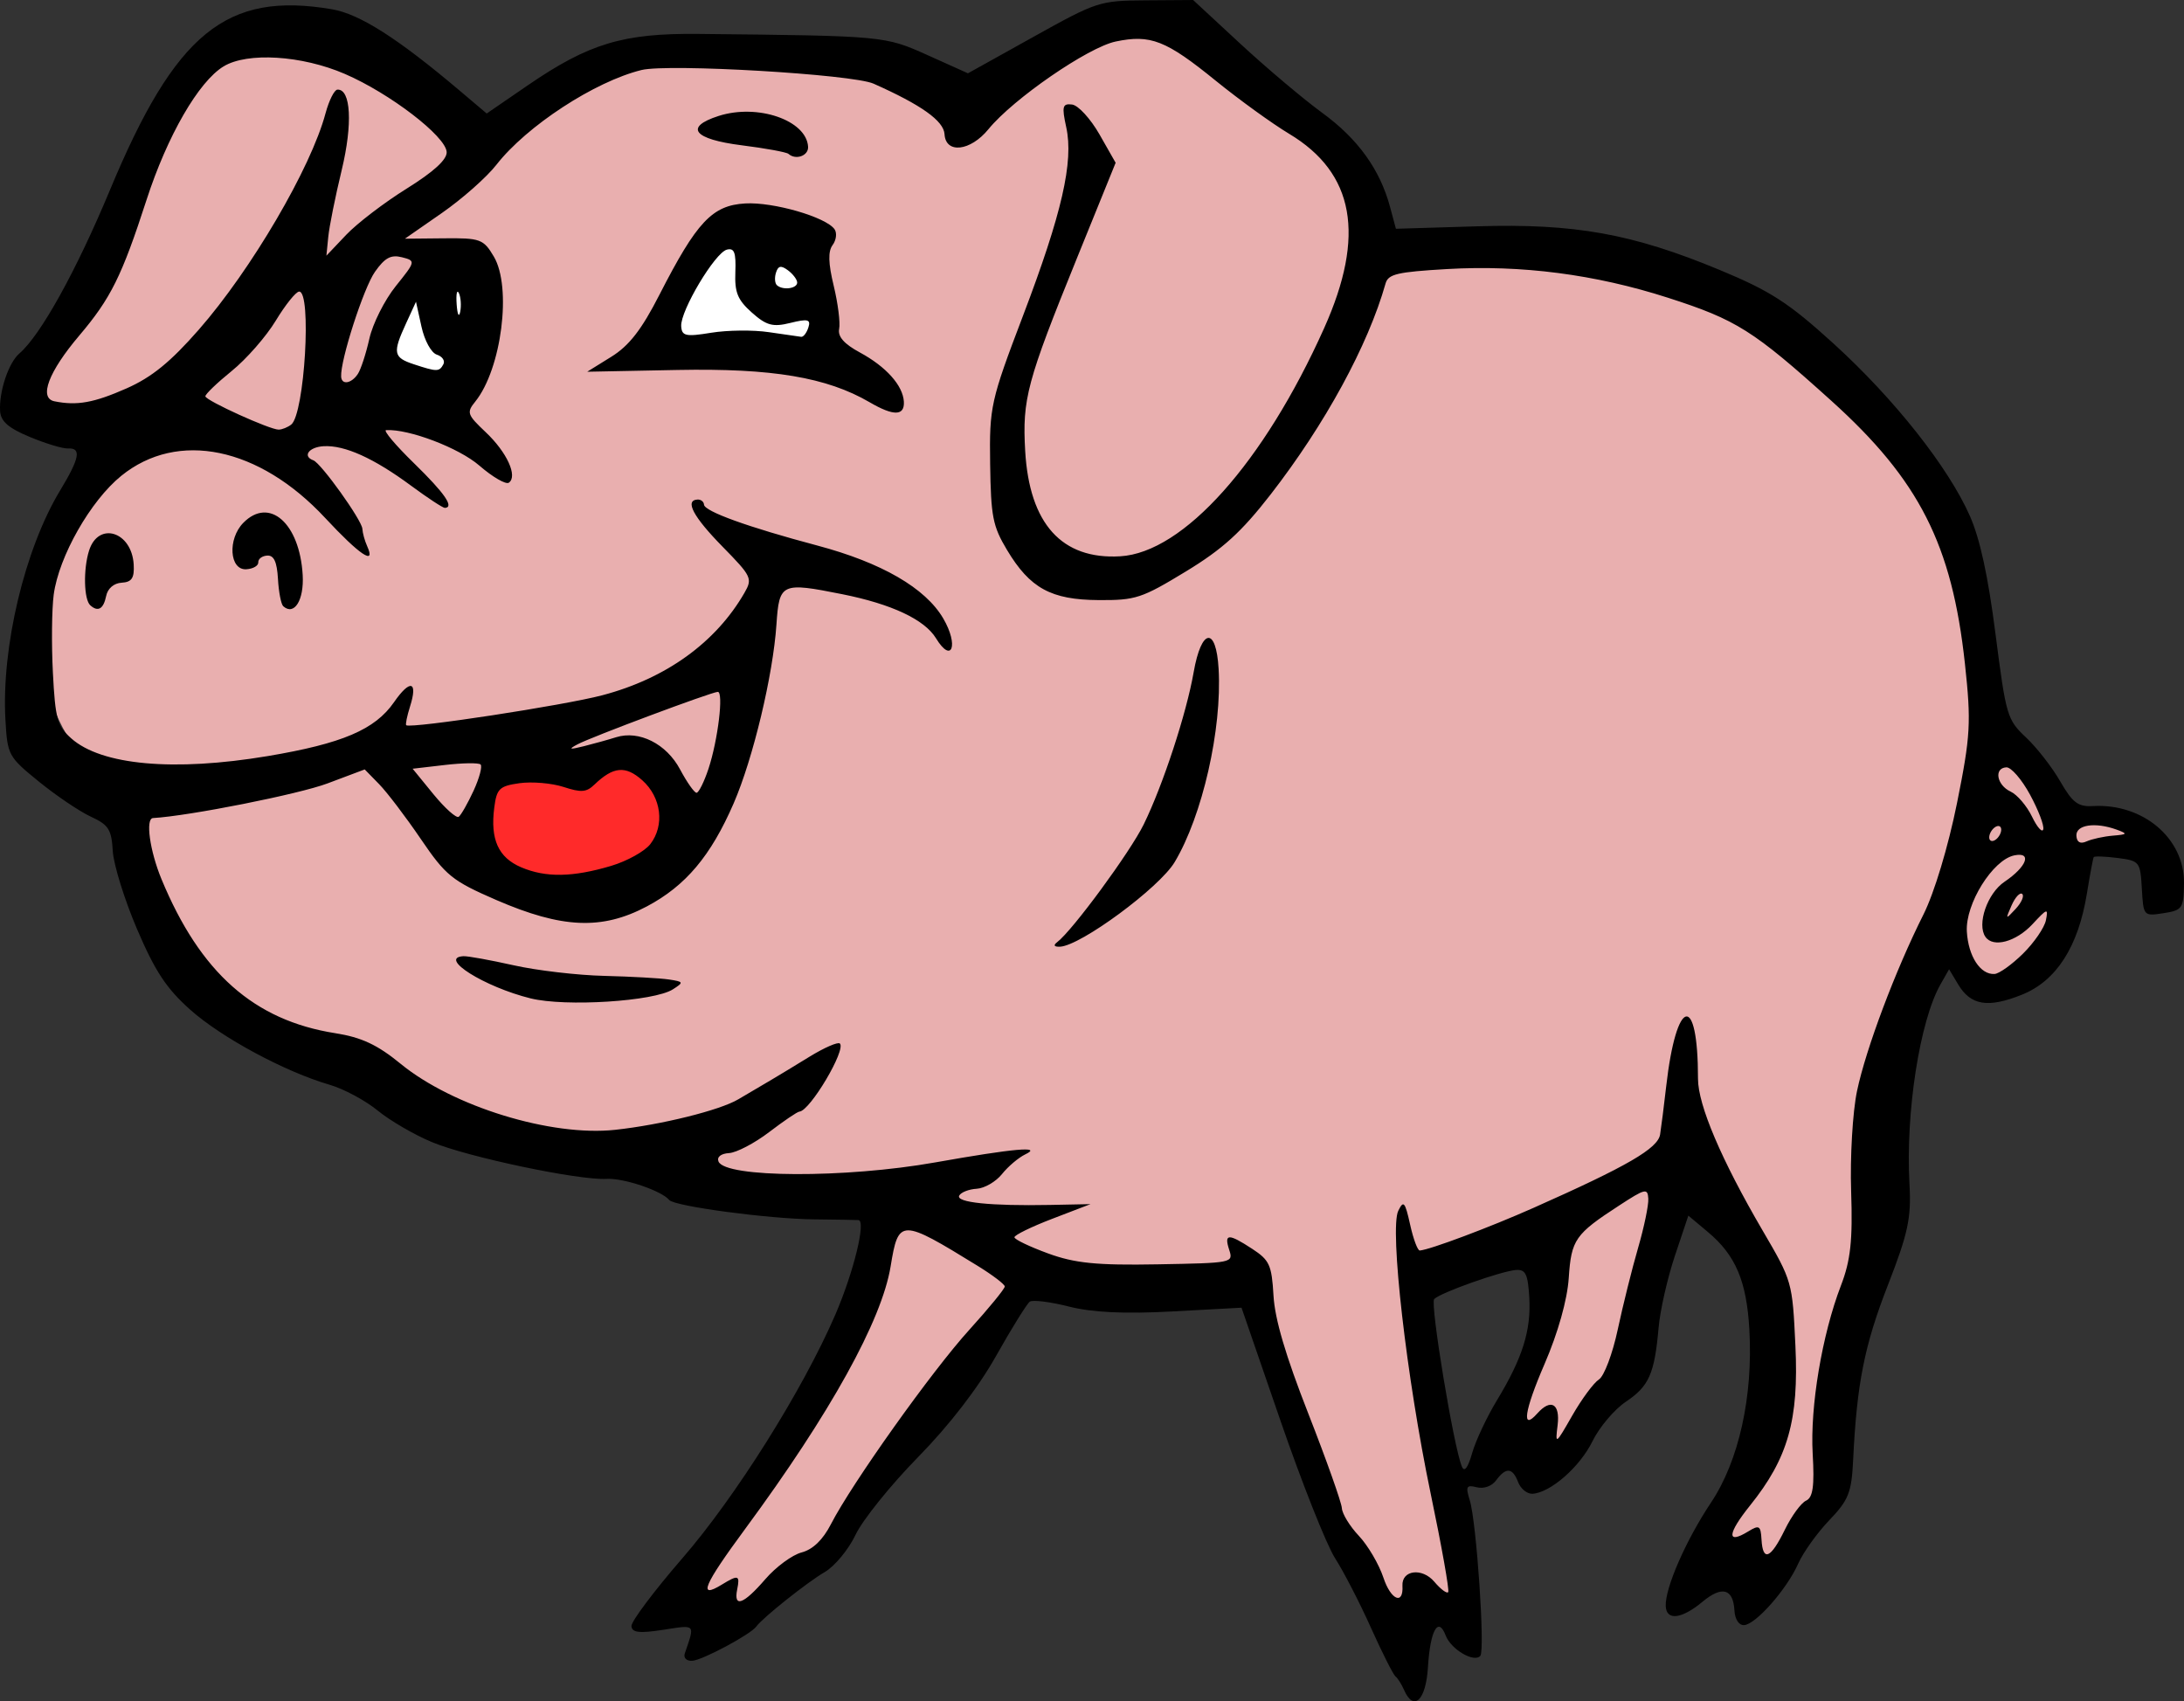
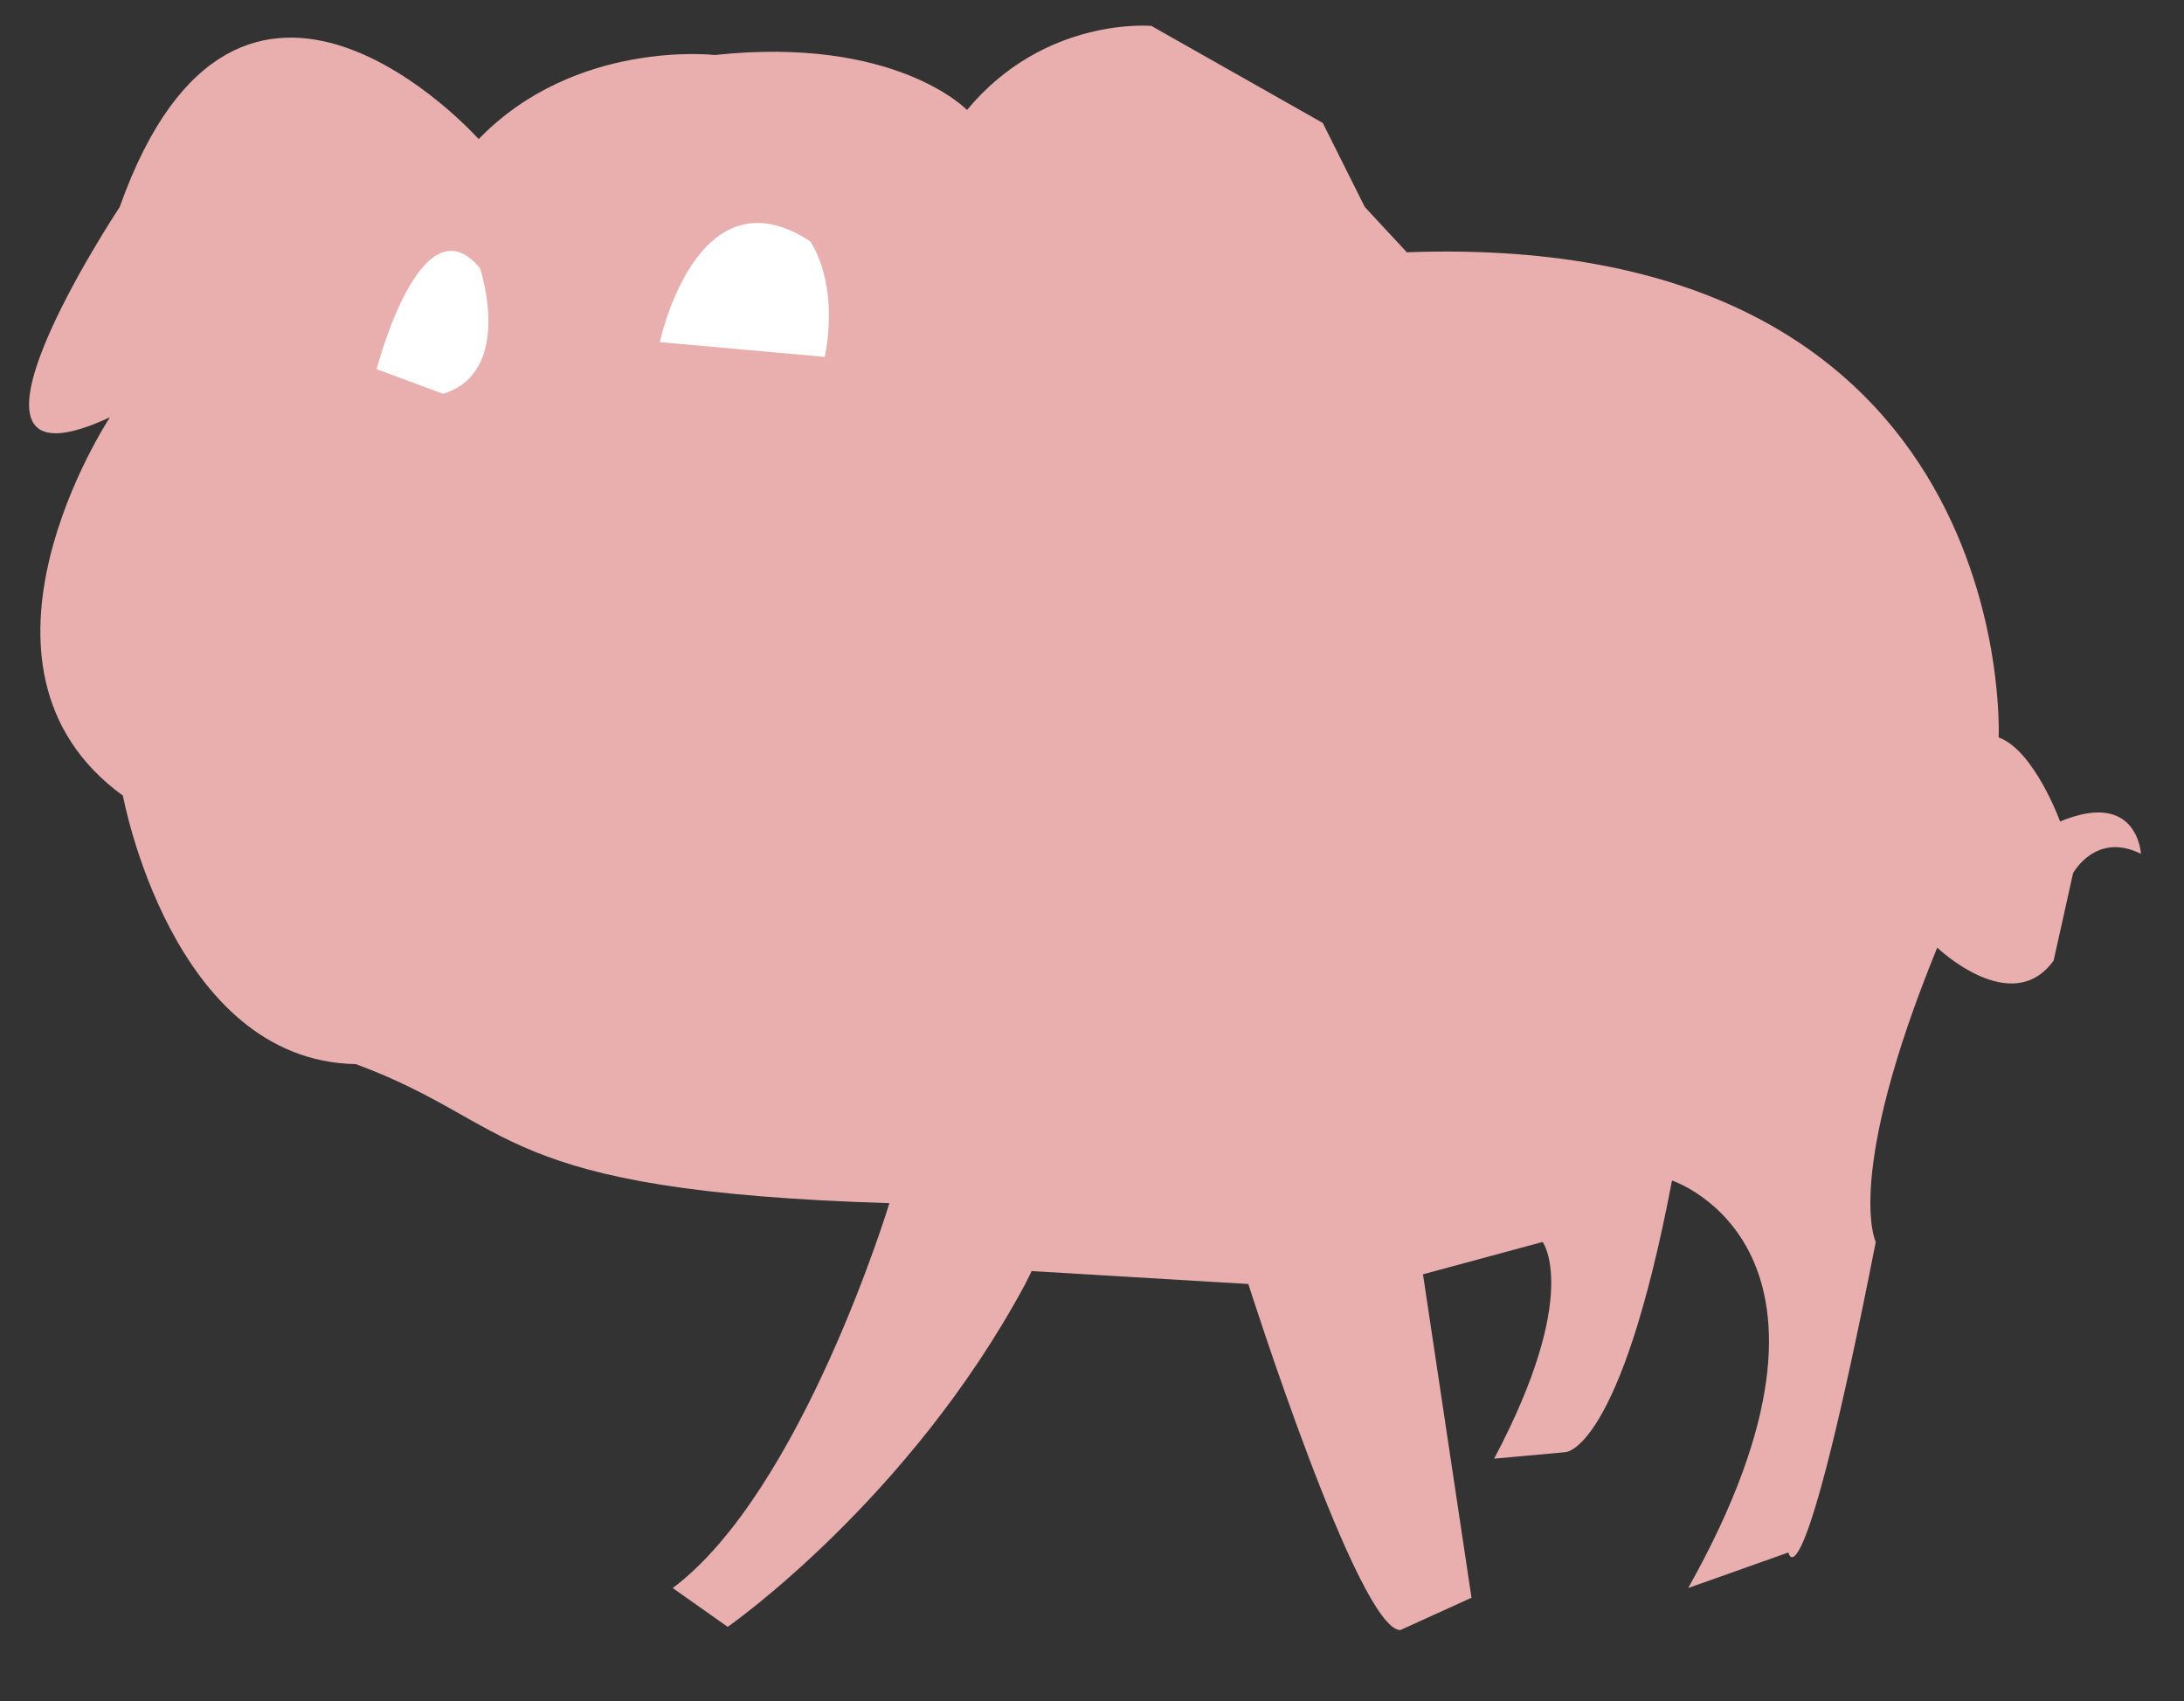
<svg xmlns="http://www.w3.org/2000/svg" version="1.0" viewBox="0 0 454.91 354.33">
  <rect x="0" y="0" width="454.91" height="354.33" fill="#333333" stroke="none" />
  <g transform="translate(-98.062,-56.704)">
    <path d="m312.95 321.44 45.133 2.695s22.904 72.079 31.661 72.079l14.82-6.736-10.104-67.363 24.924-6.736s8.084 10.778-10.104 45.133l14.82-1.347s11.452 0 22.23-56.585c0 0 43.112 14.146 3.368 84.878l20.883-7.41s2.695 14.146 18.188-64.669c0 0-6.736-13.473 12.799-61.301 0 0 15.494 14.82 24.251 2.695l4.042-18.188s4.715-8.757 14.146-4.042c0 0-0.674-13.473-16.841-6.736 0 0-5.389-14.82-12.799-17.514 0 0 4.715-105.76-123.27-101.04l-8.757-9.431-8.757-17.514-35.703-20.209s-22.23-2.021-38.397 17.514c0 0-14.82-15.494-52.543-11.452 0 0-28.966-3.368-49.175 17.514 0 0-49.849-55.912-74.773 14.146 0 0-41.092 61.974-2.021 43.786 0 0-34.355 51.87 2.695 78.815 0 0 10.104 55.238 48.502 55.912 33.946 12.54 28.275 26.407 111.15 28.966 0 0-18.188 59.953-45.133 80.162l11.452 8.084s37.723-26.272 61.974-71.405" fill="#e9afaf" />
    <path d="m235.5 127.96s7.692-36.41 31.282-21.025c0 0 6.154 8.205 3.077 24.102z" fill="#fff" />
    <path d="m176.52 133.6s9.231-35.897 21.538-21.025c0 0 7.179 21.538-7.692 26.153z" fill="#fff" />
-     <path d="m210.88 216.68s-12.82-2.051-13.333 15.897c0 0 19.487 24.615 42.563-2.051 0 0 2.564-25.641-29.23-13.846z" fill="#ff2a2a" />
-     <path d="m390.52 408.69c-0.54-1.22-1.34-2.49-1.79-2.82-0.45-0.34-2.75-4.88-5.1-10.11-2.34-5.23-5.72-11.76-7.49-14.52s-6.88-15.62-11.35-28.59l-8.13-23.58-14.42 0.78c-9.84 0.54-16.66 0.22-21.5-1.01-3.89-0.99-7.57-1.45-8.18-1.03-0.6 0.43-3.77 5.52-7.03 11.32-3.77 6.69-9.72 14.41-16.26 21.08-5.68 5.79-11.52 13.05-12.99 16.13-1.46 3.09-4.36 6.59-6.43 7.79-3.57 2.06-12.99 9.55-14.27 11.36-1.17 1.63-11.21 7-13.32 7.12-1.2 0.07-1.88-0.6-1.56-1.53 2.13-6.23 2.35-5.98-4.5-4.92-4.97 0.77-6.53 0.59-6.61-0.78-0.05-0.98 4.72-7.33 10.6-14.12 11.1-12.8 25.04-34.99 31.83-50.66 3.85-8.91 6.49-19.68 4.84-19.78-0.46-0.03-4.64-0.1-9.29-0.15-9.46-0.1-29.03-2.72-30.11-4.03-1.59-1.93-9.49-4.6-13.04-4.4-5.77 0.33-28.85-4.52-36.37-7.65-3.66-1.52-8.76-4.48-11.33-6.59-2.57-2.1-7.06-4.51-9.99-5.36-9.26-2.68-22.51-9.81-29.04-15.63-4.96-4.42-7.32-8-11.07-16.76-2.62-6.12-4.9-13.46-5.07-16.3-0.26-4.5-0.86-5.44-4.56-7.15-2.34-1.08-7.2-4.36-10.81-7.29-6.387-5.19-6.563-5.52-6.985-12.84-0.873-15.13 4.015-35.63 11.395-47.82 4.07-6.72 4.48-8.9 1.62-8.74-1.05 0.06-4.62-1.02-7.94-2.4-4.473-1.86-6.065-3.25-6.189-5.41-0.234-4.06 1.768-10.04 3.999-11.96 4.43-3.8 11.85-17.18 18.85-33.98 13.67-32.854 24.27-41.484 46.31-37.723 5.73 0.979 13.69 6.052 26.55 16.925l5.65 4.78 8.57-5.878c12.72-8.716 19.84-10.861 35.55-10.698 38.68 0.402 38.79 0.412 47.69 4.412l8.43 3.792 13.59-7.563c13.31-7.407 13.79-7.564 23.45-7.633l9.86-0.07 9.88 9.152c5.44 5.033 13.1 11.492 17.02 14.353 7.42 5.401 12.03 11.805 14.12 19.599l1.22 4.542 16.86-0.51c20.34-0.63 32.37 1.53 50.54 9.07 10.63 4.41 14.4 6.85 23.73 15.33 12.68 11.53 23.94 25.77 28.43 35.94 2.11 4.79 3.79 12.52 5.34 24.63 2.19 17.04 2.42 17.79 6.34 21.48 2.24 2.1 5.45 6.22 7.14 9.17 2.54 4.41 3.71 5.31 6.77 5.13 10.48-0.6 19.14 6.74 19 16.11-0.08 5.21-0.33 5.59-4.26 6.2-4.16 0.64-4.19 0.61-4.52-5.12-0.32-5.6-0.47-5.79-5.05-6.38-2.59-0.33-4.83-0.41-4.97-0.18-0.15 0.23-0.78 3.63-1.42 7.56-1.79 11.11-6.38 18.25-13.57 21.11-7.04 2.81-10.62 2.23-13.24-2.14l-1.9-3.17-1.79 3.15c-4.32 7.58-7.3 26.76-6.46 41.62 0.4 7.04-0.29 10.22-4.51 21.06-4.87 12.49-6.46 20.47-7.22 36.31-0.33 6.86-0.94 8.41-4.99 12.63-2.53 2.65-5.43 6.71-6.45 9.01-2.32 5.27-8.83 12.68-11.27 12.82-1.09 0.06-1.91-1.19-2.02-3.06-0.26-4.56-2.6-5.18-6.67-1.79-4.32 3.59-7.5 3.97-7.64 0.91-0.17-3.75 4.19-13.73 9.43-21.58 5.8-8.68 8.78-22.11 7.99-36.01-0.57-10.12-2.86-15.51-8.63-20.34l-4.08-3.42-2.81 8.39c-1.54 4.62-3.07 11.33-3.38 14.9-0.86 9.67-1.99 12.23-6.82 15.47-2.41 1.62-5.54 5.32-6.96 8.23-2.61 5.34-8.75 10.72-12.49 10.94-1.12 0.06-2.47-1.03-3-2.43-1.16-3.04-2.53-3.15-4.59-0.35-0.9 1.21-2.55 1.8-4.03 1.43-2.14-0.55-2.35-0.17-1.45 2.7 1.4 4.49 3.22 31.24 2.2 32.41-1.3 1.49-6.11-1.34-7.22-4.25-1.55-4.06-3.22-1.05-3.69 6.62-0.41 6.89-2.97 9.33-4.97 4.74zm-0.34-21.7c-0.18-3.28 4.1-3.83 6.63-0.85 1.32 1.56 2.63 2.54 2.9 2.17 0.28-0.36-1.37-9.62-3.66-20.57-5.02-24.04-8.58-55.11-6.74-58.85 1.1-2.26 1.41-1.89 2.47 2.88 0.66 3 1.57 5.42 2.01 5.39 2.13-0.16 14.59-4.84 23.68-8.88 19.57-8.69 25.93-12.38 26.38-15.3 0.24-1.52 0.81-6.01 1.26-9.97 2.12-18.63 6.64-19.73 6.63-1.61 0 5.45 4.86 16.88 13.45 31.58 6.18 10.57 6.21 10.67 6.84 24.02 0.73 15.44-1.53 23.42-9.45 33.27-4.73 5.9-4.91 8.17-0.41 5.42 2.33-1.43 2.63-1.25 2.8 1.68 0.27 4.67 1.91 3.98 4.85-2.04 1.4-2.87 3.39-5.6 4.43-6.07 1.43-0.64 1.77-3.05 1.38-9.76-0.56-9.83 1.95-24.79 5.88-35.03 2.02-5.24 2.47-9.41 2.13-19.63-0.24-7.13 0.31-16.53 1.22-20.87 1.84-8.79 8-25.18 13.86-36.83 2.24-4.47 5.15-14.13 6.97-23.16 2.82-14.02 2.98-16.77 1.65-29.05-2.69-24.8-9.52-38.24-27.81-54.74-16.3-14.7-19.76-16.88-34.07-21.48-15.12-4.86-30.5-6.86-45.94-5.97-10.46 0.61-12.3 1.04-12.86 3.02-3.64 12.88-12.6 29.32-23.93 43.92-6.09 7.84-9.98 11.38-17.68 16.06-9.18 5.58-10.44 6-18.15 5.95-9.91-0.06-14.3-2.46-19.08-10.43-2.98-4.98-3.36-6.92-3.52-17.97-0.17-11.88 0.11-13.12 6.84-30.81 8.11-21.3 10.59-32.093 9.01-39.279-0.95-4.34-0.78-4.979 1.22-4.726 1.28 0.161 3.84 2.956 5.7 6.212l3.37 5.919-8.05 19.844c-10.45 25.75-11.41 29.35-10.79 40.18 0.88 15.17 7.62 22.65 19.78 21.94 13.17-0.76 29.93-19.5 42.49-47.52 8.66-19.32 6.32-32.314-7.29-40.478-3.52-2.112-10.38-7.076-15.26-11.032-10.4-8.449-13.6-9.705-20.87-8.187-5.76 1.203-21.36 11.952-26.51 18.269-3.75 4.59-8.89 5.174-9.14 1.036-0.16-2.777-4.84-6.109-14.79-10.531-4.4-1.955-42.76-4.208-48.33-2.839-9.74 2.394-23.9 11.642-30.21 19.723-2.02 2.593-7.14 7.12-11.37 10.059l-7.7 5.35 8.11-0.08c7.59-0.08 8.26 0.16 10.41 3.8 3.79 6.39 1.61 23.39-3.85 30.19-1.86 2.3-1.72 2.72 2.19 6.42 4.4 4.16 6.68 9.16 4.79 10.49-0.62 0.43-3.38-1.17-6.14-3.56-4.27-3.7-14.69-7.66-19.43-7.39-0.65 0.04 1.97 3.15 5.84 6.92 6.38 6.23 8.41 9.16 6.41 9.28-0.4 0.02-3.59-2.07-7.08-4.65-7.75-5.72-13.8-8.45-18.18-8.2-3.07 0.18-4.47 2.09-2.14 2.94 1.61 0.59 10.11 12.46 10.21 14.26 0.05 0.89 0.5 2.52 1 3.62 1.87 4.15-1.56 1.84-8.75-5.88-13.77-14.8-30.72-18.3-42.47-8.77-6.4 5.18-13 16.78-14.07 24.74-0.4 3.04-0.48 10.37-0.17 16.28 0.5 9.62 0.9 11.05 3.81 13.65 6.29 5.61 21.39 6.97 40.94 3.7 15.53-2.61 22.34-5.51 26.3-11.22 3.37-4.86 5.02-4.42 3.34 0.89-0.64 2.03-0.99 3.78-0.79 3.91 1.17 0.71 32.82-4.13 40.85-6.25 13.26-3.5 23.64-10.99 29.6-21.34 1.71-2.98 1.49-3.43-4.55-9.59-6.12-6.24-7.95-9.67-5.24-9.83 0.71-0.04 1.32 0.44 1.36 1.06 0.08 1.4 9.16 4.68 23.57 8.51 13.4 3.56 22.55 8.85 26.26 15.19 3.27 5.58 1.81 9.57-1.51 4.13-2.39-3.9-9.23-7.12-19.55-9.18-12.65-2.53-13.1-2.32-13.68 6.3-0.7 10.52-4.87 27.95-8.91 37.26-4.76 10.97-10 17.19-18.1 21.48-9.35 4.95-17.65 4.59-31.34-1.34-9.21-4-10.53-5.07-15.73-12.71-3.12-4.59-7.03-9.73-8.68-11.42l-3-3.07-7.77 2.92c-5.96 2.24-28.76 6.77-36.33 7.21-1.61 0.1-0.67 6.82 1.77 12.73 8.07 19.49 19.28 29.42 36.21 32.08 5.45 0.86 8.77 2.41 13.61 6.38 10.87 8.9 31.36 15.2 44.71 13.74 9.57-1.04 21.75-4.06 25.61-6.35 2.42-1.43 5.53-3.26 6.91-4.07s4.98-2.99 8-4.85c3.03-1.85 5.83-3.07 6.24-2.71 1.39 1.25-6.21 14.06-8.42 14.19-0.42 0.02-3.25 1.94-6.29 4.26s-6.81 4.29-8.36 4.38c-1.69 0.1-2.58 0.81-2.2 1.75 1.36 3.42 26.42 3.52 45.15 0.19 16.4-2.91 22.47-3.45 18.74-1.67-1.39 0.67-3.57 2.51-4.84 4.1s-3.64 2.96-5.27 3.06c-1.62 0.09-3.26 0.73-3.64 1.42-0.77 1.43 6.56 2.19 18.9 1.95l8.44-0.17-7.95 3.05c-4.36 1.67-7.92 3.41-7.89 3.86 0.02 0.45 3.18 1.96 7.01 3.36 5.56 2.04 10.15 2.5 22.79 2.27 15.65-0.28 15.81-0.31 14.94-3-1.12-3.44-0.19-3.48 4.81-0.21 3.58 2.34 4.04 3.35 4.41 9.72 0.28 4.91 2.52 12.5 7.26 24.6 3.77 9.63 6.91 18.48 6.98 19.67s1.67 3.79 3.55 5.78c1.88 2 4.18 5.91 5.11 8.71 1.54 4.65 4.2 5.78 3.96 1.68zm-181.59-122.34c-9.64-2.39-19.34-8.48-14-8.79 0.89-0.05 5.57 0.8 10.4 1.88 4.83 1.09 13.36 2.09 18.96 2.22 5.6 0.14 11.65 0.48 13.44 0.75 3.09 0.47 3.13 0.58 0.82 2.06-3.92 2.5-22.37 3.67-29.62 1.88zm109.68-11.72c3.19-2.42 15.21-18.78 18.02-24.52 4.01-8.19 8.89-23.06 10.4-31.69 1.61-9.21 4.69-9.61 5.2-0.69 0.73 12.55-3.38 30.59-9.16 40.24-3.2 5.34-19.55 17.4-23.86 17.61-1.26 0.05-1.47-0.28-0.6-0.95zm-161.21-69.96c-0.45-0.4-0.95-2.96-1.1-5.7-0.21-3.55-0.84-4.93-2.23-4.85-1.07 0.06-1.91 0.69-1.87 1.41 0.04 0.71-1.09 1.36-2.51 1.44-3.5 0.2-3.91-6.31-0.61-9.67 5.41-5.5 11.74 0.06 12.37 10.87 0.3 5.23-1.76 8.54-4.05 6.5zm-40.19-0.19c-1.34-1.2-1.49-7.49-0.26-11.39 1.94-6.15 8.9-3.99 9.3 2.89 0.16 2.82-0.4 3.67-2.51 3.79-1.62 0.09-2.92 1.21-3.23 2.78-0.55 2.7-1.69 3.37-3.3 1.93zm162.32-42.3c-8.91-5.19-20.27-7.1-40.01-6.72l-18.81 0.37 5.01-3.11c3.72-2.3 6.33-5.66 10.04-12.93 7.78-15.2 10.99-18.615 17.87-19.013 5.85-0.337 16.81 2.833 18.6 5.373 0.54 0.78 0.36 2.26-0.4 3.29-0.98 1.32-0.91 3.8 0.23 8.5 0.88 3.65 1.39 7.68 1.13 8.96-0.32 1.61 1.02 3.14 4.34 4.93 5.46 2.96 8.94 6.86 9.14 10.23 0.17 3-2.14 3.04-7.14 0.12zm-12.75-15.57c0.54-1.68-0.11-1.85-3.74-0.95-3.66 0.91-4.99 0.55-8.03-2.15-2.98-2.66-3.6-4.18-3.44-8.42 0.15-4.11-0.21-5.08-1.76-4.69-2.47 0.61-9.7 12.73-9.52 15.93 0.12 2.07 0.94 2.25 6.25 1.38 3.37-0.55 8.77-0.61 12.01-0.12 3.25 0.48 6.28 0.92 6.74 0.97s1.13-0.82 1.49-1.95zm-2.33-9.4c-0.04-0.62-0.91-1.76-1.94-2.52-1.44-1.06-2.02-0.94-2.48 0.51-0.33 1.04-0.24 2.22 0.21 2.62 1.26 1.11 4.28 0.68 4.21-0.61zm-1.81-26.754c-0.41-0.362-4.79-1.167-9.74-1.789-10.05-1.264-12.05-3.787-4.82-6.111 8.12-2.615 18.32 0.895 18.64 6.417 0.11 1.872-2.56 2.841-4.08 1.483zm-4.83 296.86c2.2-2.55 5.61-5.06 7.56-5.57 2.34-0.61 4.44-2.63 6.12-5.91 4.38-8.51 21.01-31.87 28.81-40.46 4.09-4.51 7.41-8.57 7.39-9.03-0.03-0.46-2.55-2.38-5.62-4.27-16.09-9.91-16.52-9.9-18.16 0.1-1.85 11.27-12.56 30.6-30.26 54.62-8.7 11.8-9.94 14.73-4.93 11.67 3.48-2.13 3.84-2.02 3.23 1-0.78 3.88 1.33 3.1 5.86-2.15zm152.4-37.27c5.32-8.79 7.13-14.53 6.73-21.4-0.28-4.81-0.76-5.85-2.69-5.74-2.98 0.18-15.87 4.74-17.12 6.07-0.88 0.93 4.06 30.81 5.77 34.89 0.52 1.24 1.26 0.27 2.13-2.79 0.73-2.57 3.06-7.54 5.18-11.03zm21.23-4.32c1.09-0.69 2.86-5.39 3.93-10.43 1.08-5.04 2.98-12.68 4.23-16.97 1.25-4.3 2.21-8.91 2.13-10.26-0.13-2.24-0.62-2.13-6.08 1.43-9.17 5.96-9.96 7.09-10.49 15.09-0.3 4.54-2.25 11.46-5.04 17.91-4.24 9.81-4.86 14.07-1.51 10.3 2.83-3.17 4.78-2.05 4.23 2.44-0.51 4.14-0.43 4.09 3.05-2 1.97-3.44 4.47-6.82 5.55-7.51zm88.34-88.7c2.31-2.28 4.46-5.41 4.77-6.95 0.51-2.58 0.3-2.52-2.8 0.82-3.42 3.67-8.17 4.96-9.79 2.65-1.84-2.63 0.39-9.09 3.97-11.49 4.64-3.12 5.81-6.28 2.02-5.49-4.49 0.94-10.2 10.11-9.87 15.85 0.3 5.17 2.81 9.02 5.76 8.85 0.96-0.05 3.63-1.96 5.94-4.24zm-0.16-12.42c-0.46-0.41-1.46 0.65-2.22 2.37-1.31 2.98-1.27 3.01 0.84 0.74 1.21-1.3 1.83-2.7 1.38-3.11zm18.86-12.15c3.09-0.26 3.17-0.39 0.79-1.26-4.46-1.62-8.5-1.01-8.37 1.28 0.08 1.36 0.81 1.77 2.13 1.17 1.1-0.49 3.55-1.03 5.45-1.19zm-23.24-1.32c-0.04-0.72-0.64-0.91-1.33-0.42-0.68 0.48-1.21 1.45-1.17 2.17 0.04 0.71 0.64 0.9 1.32 0.42 0.69-0.48 1.22-1.46 1.18-2.17zm6-7.22c-1.73-3.19-3.95-5.75-4.94-5.69-2.63 0.15-1.99 3.71 0.9 5.05 1.37 0.64 3.37 2.98 4.45 5.21 1.08 2.24 2.14 3.43 2.35 2.65 0.21-0.79-1.03-4.03-2.76-7.22zm-295.5 14.82c3.3-0.99 6.95-3.02 8.11-4.51 3.04-3.91 2.31-9.77-1.67-13.31-3.48-3.1-6.03-2.87-9.95 0.89-1.69 1.63-2.74 1.71-6.46 0.5-2.45-0.79-6.56-1.14-9.15-0.78-4.21 0.6-4.76 1.13-5.27 5.11-0.85 6.61 0.85 10.37 5.59 12.4 5.11 2.19 10.78 2.1 18.8-0.3zm-28.69-15.65c1.21-2.64 1.86-5.09 1.45-5.46-0.42-0.37-3.77-0.32-7.45 0.11l-6.7 0.78 4.35 5.33c2.4 2.92 4.76 5.03 5.25 4.68 0.49-0.36 1.88-2.8 3.1-5.44zm48.92-4.55c1.98-5.97 3.2-16.11 1.93-16.03-1.43 0.08-26.41 9.42-29.21 10.93-1.98 1.05-1.69 1.14 1.32 0.39 2.11-0.53 5.14-1.37 6.72-1.87 4.79-1.5 10.49 1.36 13.33 6.71 1.43 2.68 2.97 4.87 3.43 4.86 0.45-0.01 1.57-2.25 2.48-4.99zm-86.91-71.7c2.79-2.19 4.31-27.86 1.64-27.7-0.68 0.04-2.86 2.76-4.86 6.06-1.99 3.29-6.13 8.02-9.2 10.5-3.06 2.48-5.52 4.85-5.46 5.26 0.14 0.91 13.46 6.96 15.27 6.93 0.72-0.01 1.89-0.49 2.61-1.05zm-34.29-7.54c5.23-2.31 9.14-5.49 15.05-12.24 10.94-12.49 23.36-33.696 26.39-45.057 0.72-2.672 1.83-4.889 2.47-4.926 2.82-0.163 3.21 7.153 0.9 16.742-1.33 5.497-2.59 11.761-2.8 13.921l-0.39 3.92 4.13-4.35c2.27-2.39 7.93-6.718 12.59-9.618 5.65-3.519 8.42-6.057 8.33-7.627-0.19-3.288-11.84-12.223-21.22-16.267-8.96-3.866-20.28-4.569-25.24-1.566-5.2 3.153-11.74 14.477-16.06 27.827-5.14 15.851-7.43 20.481-13.99 28.221-6.41 7.55-8.49 13.04-5.19 13.71 4.69 0.95 8.21 0.32 15.03-2.69zm48.16-2.99c0.63-0.93 1.71-4.25 2.41-7.37 0.7-3.13 3.18-8.05 5.5-10.94 4.16-5.17 4.18-5.27 1.28-6.01-2.29-0.58-3.55 0.1-5.61 3.02-2.36 3.33-7.25 18.48-7.05 21.85 0.1 1.78 2.12 1.46 3.47-0.55zm17.82-2.02c0.4-0.74-0.21-1.64-1.35-2.01-1.17-0.37-2.57-2.92-3.21-5.84l-1.14-5.18-2.08 4.53c-2.82 6.12-2.64 7.08 1.6 8.48 4.85 1.6 5.32 1.6 6.18 0.02zm3.24-14.82c-0.41-0.86-0.62 0.19-0.47 2.32 0.15 2.14 0.48 2.84 0.74 1.56 0.25-1.28 0.13-3.03-0.27-3.88z" />
  </g>
</svg>